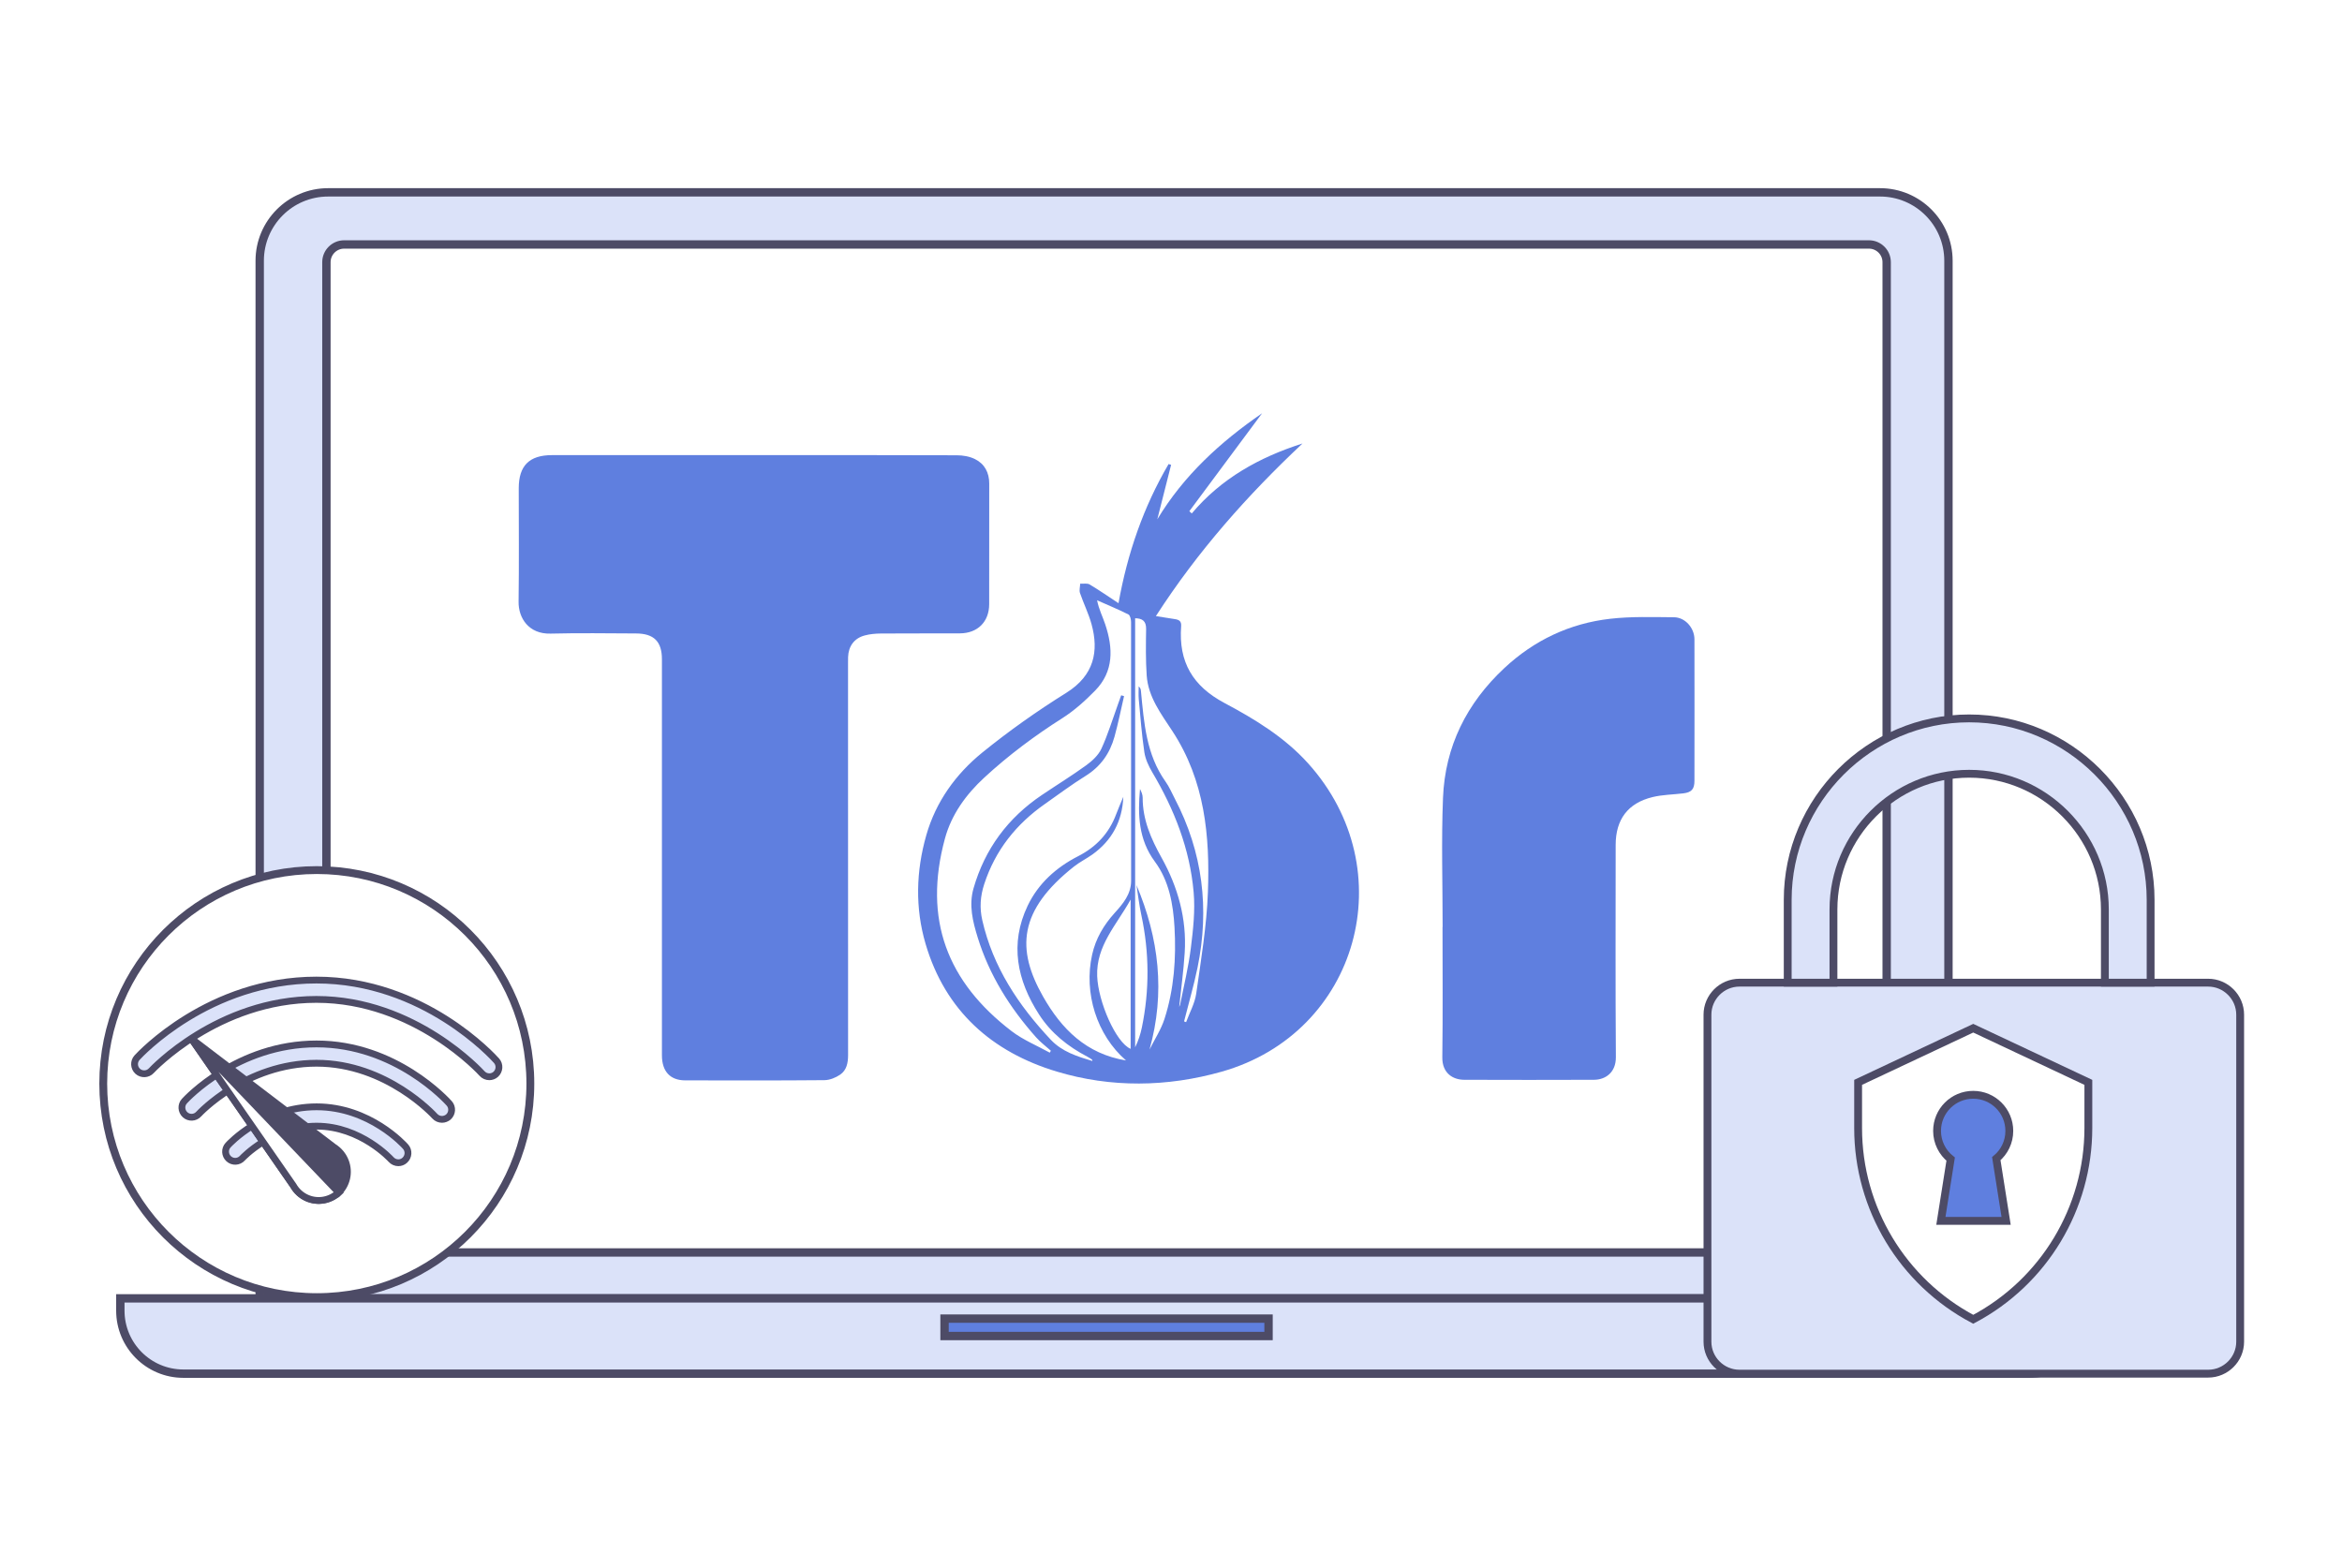
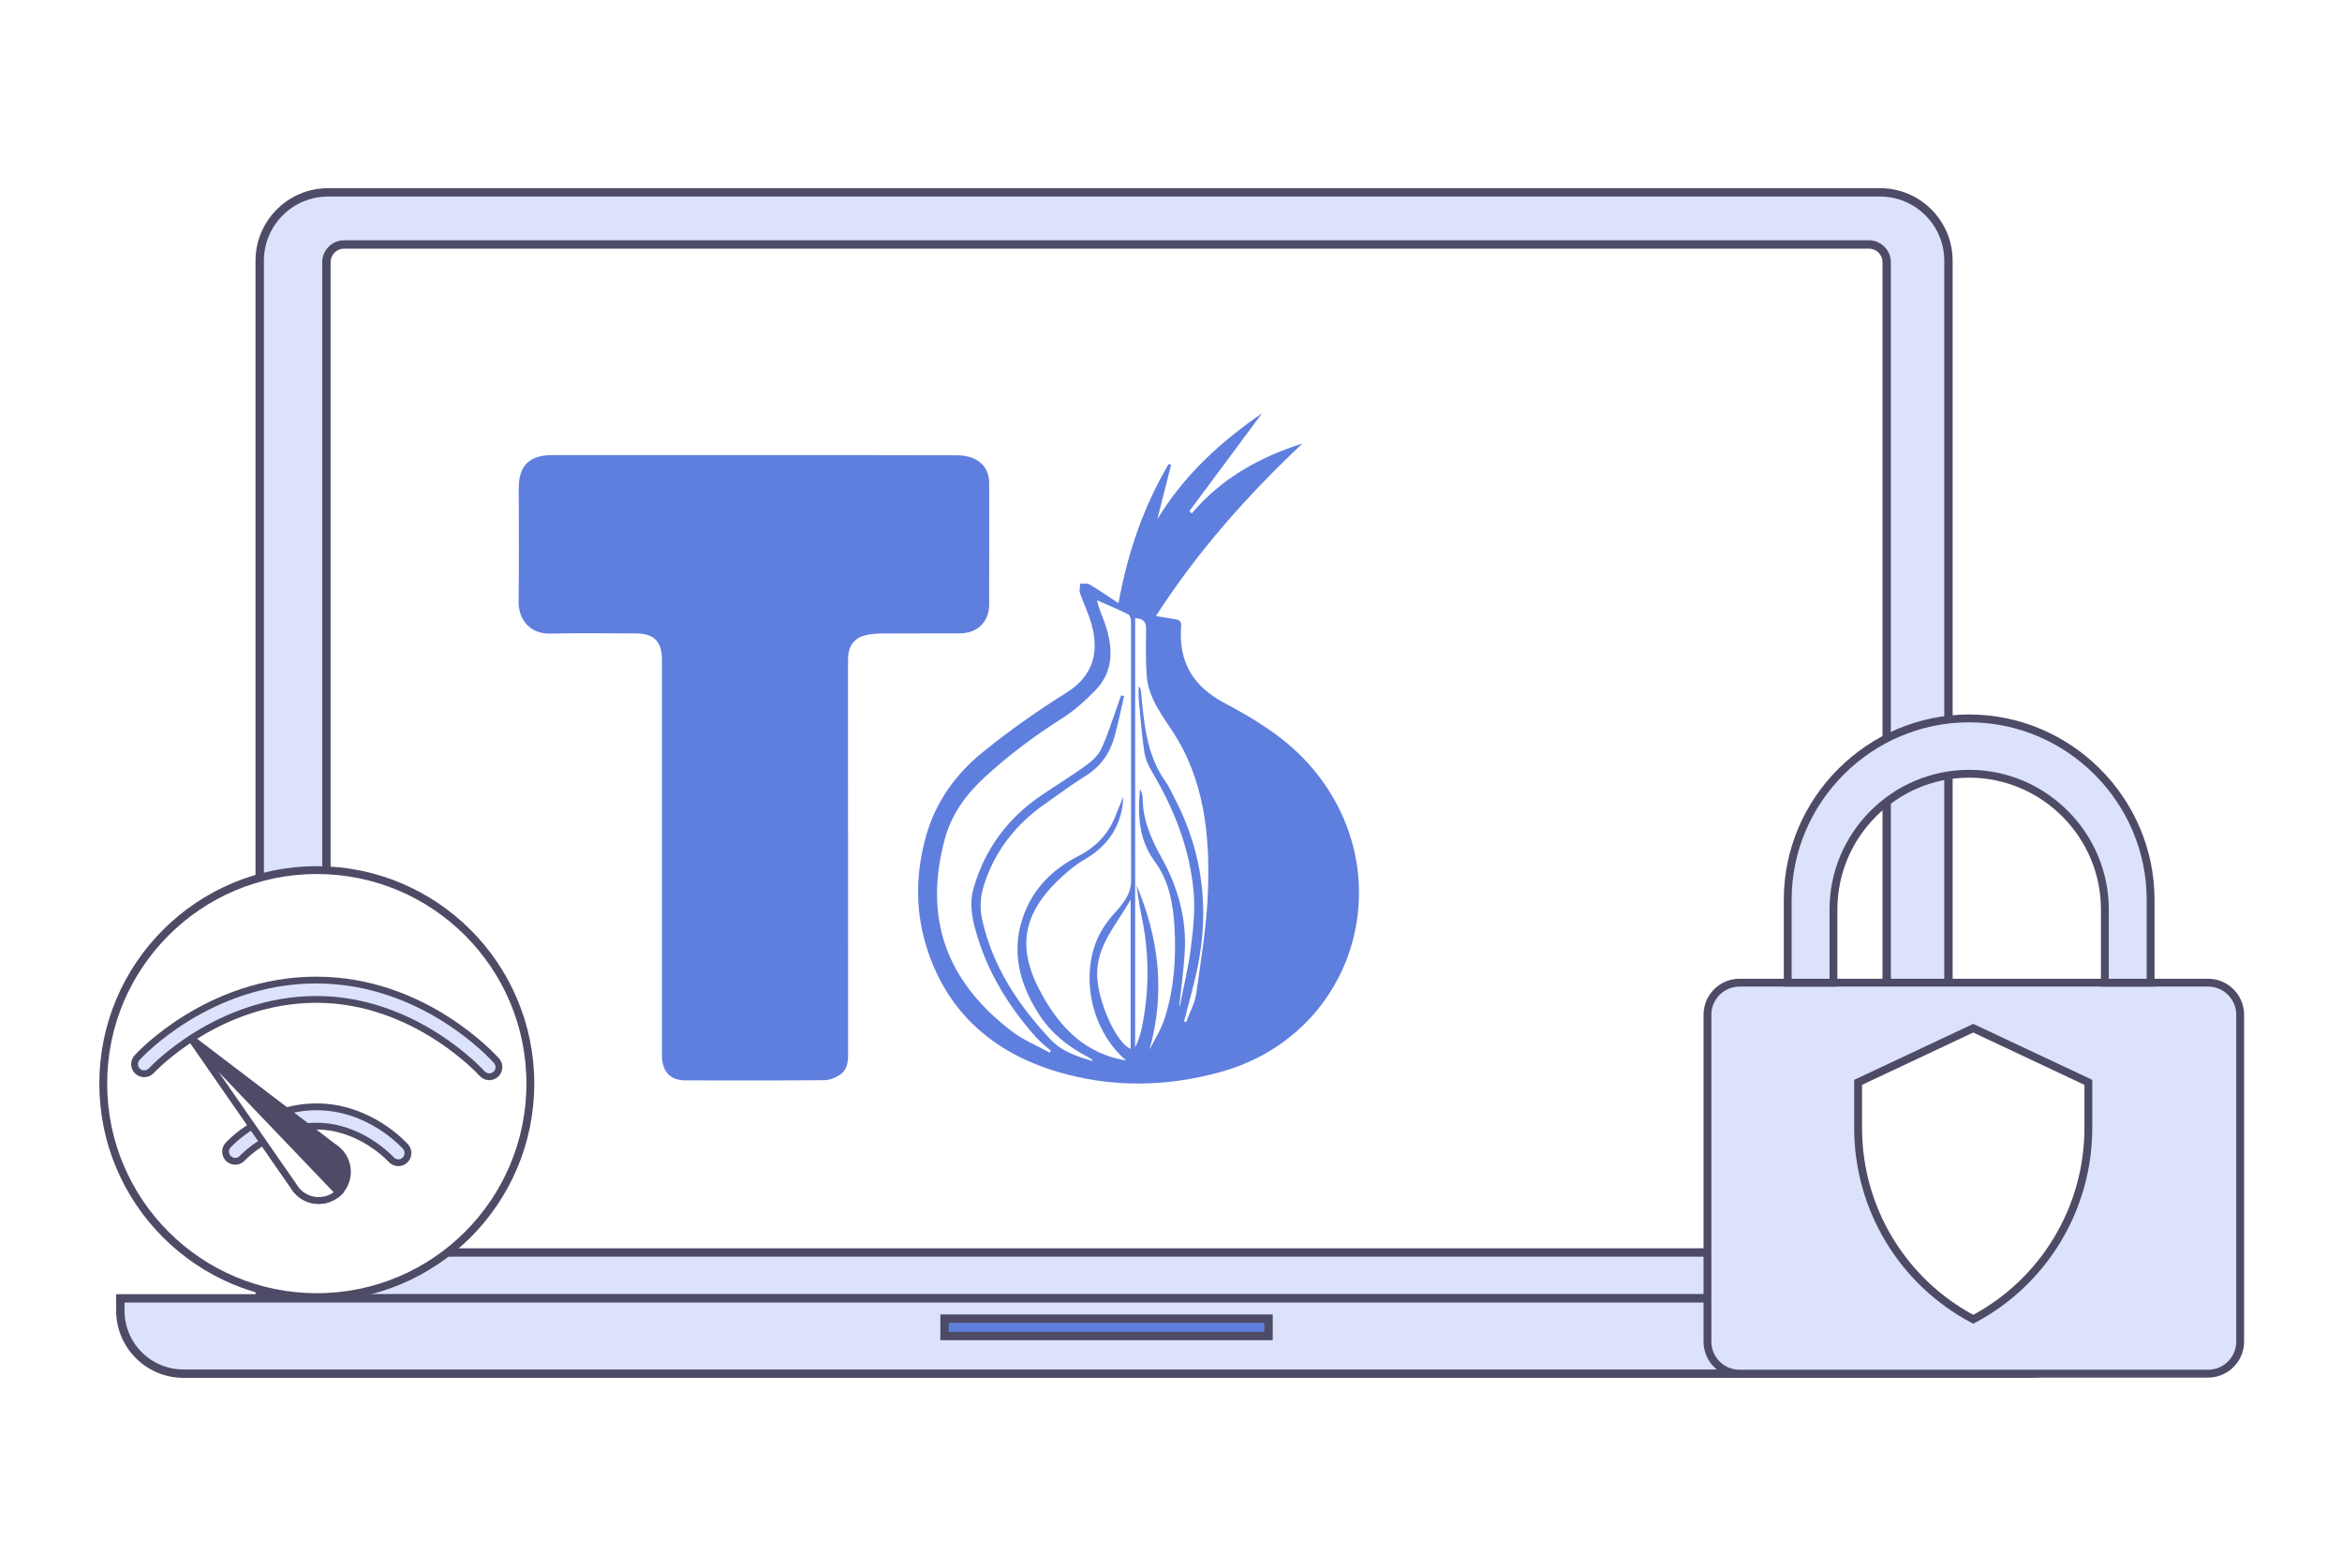
<svg xmlns="http://www.w3.org/2000/svg" width="448" height="300" viewBox="0 0 448 300" fill="none">
  <rect width="448" height="300" fill="white" />
  <g clip-path="url(#clip0_2634_24289)">
    <path d="M372.72 248.41H49.68V49.89C49.68 42.66 55.54 36.8 62.77 36.8H359.63C366.86 36.8 372.72 42.66 372.72 49.89V248.41Z" fill="#DBE2F9" stroke="#4D4B66" stroke-width="1.6" stroke-miterlimit="10" />
    <path d="M360.9 239.61H62.44V50.16C62.44 48.29 63.96 46.77 65.83 46.77H357.51C359.38 46.77 360.9 48.29 360.9 50.16V239.61Z" fill="white" stroke="#4D4B66" stroke-width="1.6" stroke-miterlimit="10" />
    <path d="M388.26 262.8H35.08C28.42 262.8 23.02 257.4 23.02 250.74V248.4H400.32V250.74C400.32 257.41 394.92 262.8 388.26 262.8Z" fill="#DBE2F9" stroke="#4D4B66" stroke-width="1.6" stroke-miterlimit="10" />
    <path d="M242.66 252.27H180.68V255.6H242.66V252.27Z" fill="#5F7FDF" stroke="#4D4B66" stroke-width="1.6" stroke-miterlimit="10" />
    <path d="M144.26 87.07C157.18 87.07 170.1 87.05 183.02 87.1C184.2 87.1 185.49 87.32 186.52 87.84C188.35 88.75 189.23 90.42 189.23 92.51C189.22 100.21 189.24 107.9 189.22 115.6C189.21 118.95 187.02 121.15 183.63 121.17C178.6 121.2 173.57 121.16 168.54 121.2C167.48 121.21 166.4 121.3 165.38 121.58C163.39 122.12 162.3 123.64 162.23 125.71C162.21 126.17 162.22 126.62 162.22 127.08C162.22 152 162.21 176.92 162.23 201.84C162.23 203.33 161.96 204.74 160.72 205.59C159.86 206.18 158.72 206.64 157.7 206.65C148.82 206.73 139.94 206.71 131.06 206.69C128.19 206.68 126.63 204.97 126.62 201.93C126.61 184.02 126.62 166.11 126.62 148.2C126.62 140.85 126.62 133.49 126.62 126.14C126.62 122.74 125.1 121.2 121.66 121.19C116.21 121.17 110.76 121.08 105.31 121.22C101.11 121.33 99.16 118.2 99.2 115.13C99.3 107.89 99.23 100.65 99.23 93.41C99.23 89.09 101.25 87.07 105.61 87.07C118.49 87.07 131.37 87.07 144.26 87.07Z" fill="#5F7FDF" />
-     <path d="M275.96 177.34C275.96 169.11 275.7 160.87 276.03 152.65C276.42 142.81 280.57 134.52 287.77 127.81C293.48 122.48 300.28 119.26 308.02 118.38C312.05 117.92 316.16 118.06 320.23 118.09C322.36 118.11 324.12 120.14 324.13 122.29C324.15 131.32 324.14 140.35 324.13 149.38C324.13 150.98 323.57 151.59 322 151.78C320.04 152.02 318.03 152.03 316.13 152.49C311.4 153.63 309.06 156.77 309.06 161.66C309.06 175.19 309 188.72 309.1 202.24C309.12 205.21 307.09 206.57 304.91 206.58C296.64 206.61 288.37 206.61 280.1 206.58C277.87 206.57 275.86 205.28 275.9 202.27C276.01 193.96 275.94 185.66 275.94 177.35C275.94 177.34 275.95 177.34 275.96 177.34Z" fill="#5F7FDF" />
    <path d="M213.96 115.4C215.68 105.78 218.75 96.96 223.54 88.78C223.7 88.83 223.86 88.88 224.02 88.93C223.14 92.4 222.26 95.88 221.38 99.35C226.44 90.96 233.45 84.55 241.42 79.07C236.78 85.31 232.15 91.56 227.51 97.8C227.66 97.94 227.82 98.09 227.97 98.23C233.6 91.54 240.89 87.48 249.15 84.85C238.63 94.74 229.11 105.45 221.11 117.87C222.47 118.09 223.59 118.28 224.71 118.44C225.52 118.56 226.02 118.81 225.94 119.82C225.43 126.66 228.17 131.27 234.24 134.5C240.08 137.61 245.72 141.04 250.22 146.03C268.54 166.36 259.9 197.61 233.68 205.03C223.24 207.98 212.53 208.13 202.16 205.01C189.74 201.28 180.82 193.36 177.06 180.6C175.03 173.71 175.22 166.66 177.2 159.75C179.03 153.37 182.82 148.11 187.87 144C192.98 139.85 198.4 136.02 203.98 132.54C209.32 129.2 210.22 124.57 208.8 119.42C208.24 117.38 207.28 115.46 206.59 113.45C206.41 112.92 206.61 112.27 206.63 111.67C207.24 111.71 207.96 111.54 208.43 111.81C210.25 112.9 211.99 114.11 213.96 115.4ZM215.4 202.88C209.79 198.02 207.28 189.96 208.91 182.65C209.6 179.55 211.13 176.97 213.24 174.64C214.82 172.9 216.37 171.06 216.37 168.51C216.38 152.01 216.38 135.51 216.36 119.01C216.36 118.51 216.19 117.72 215.85 117.55C213.89 116.57 211.86 115.73 209.86 114.84C210.21 116.61 210.94 117.99 211.42 119.45C212.93 123.98 213.1 128.42 209.49 132.12C207.59 134.06 205.52 135.93 203.24 137.38C197.93 140.75 192.92 144.49 188.3 148.75C184.78 152 182 155.83 180.75 160.45C176.56 175.9 181.2 187.85 193.52 197.28C195.72 198.96 198.37 200.04 200.81 201.39C200.88 201.27 200.95 201.14 201.02 201.02C200.07 200.17 199.03 199.4 198.19 198.45C193.19 192.83 189.25 186.57 187.02 179.34C186.08 176.29 185.3 173.2 186.22 169.97C188.39 162.4 192.8 156.47 199.31 152.09C202.14 150.18 205.05 148.39 207.81 146.39C208.95 145.56 210.12 144.47 210.69 143.23C211.92 140.56 212.78 137.71 213.79 134.93C214.02 134.29 214.24 133.65 214.47 133.02C214.65 133.07 214.84 133.13 215.02 133.18C214.42 135.77 213.9 138.39 213.19 140.95C212.31 144.13 210.54 146.66 207.65 148.45C204.99 150.1 202.48 151.99 199.91 153.79C194.38 157.66 190.39 162.66 188.27 169.15C187.51 171.47 187.37 173.71 187.9 176.05C189.94 185 194.81 192.32 200.99 198.9C203.16 201.21 206.01 202.09 208.97 202.99C208.92 202.8 208.92 202.73 208.89 202.71C208.61 202.53 208.34 202.33 208.04 202.18C204.3 200.23 201.06 197.65 198.77 194.1C194.55 187.56 193.1 180.58 196.58 173.28C198.61 169.03 202.03 165.95 206.24 163.8C209.69 162.04 212.14 159.43 213.5 155.8C213.92 154.67 214.42 153.56 214.88 152.44C214.69 157.09 212.72 160.78 208.97 163.47C207.83 164.28 206.55 164.91 205.46 165.77C194.81 174.18 194.38 181.6 199.53 190.66C203.07 196.89 207.81 201.64 215.4 202.88ZM219.89 200.8C220.86 198.85 222.09 196.99 222.75 194.95C224.59 189.25 225.01 183.3 224.67 177.38C224.42 172.99 223.63 168.51 220.92 164.85C217.77 160.6 217.63 155.87 218.07 150.94C218.34 151.47 218.58 152.04 218.58 152.6C218.57 156.82 220.17 160.46 222.2 164.1C225.32 169.7 227.03 175.77 226.62 182.26C226.4 185.76 225.92 189.24 225.57 192.62C225.59 192.56 225.71 192.38 225.75 192.19C226.46 188.58 227.35 184.99 227.8 181.34C228.24 177.81 228.64 174.19 228.33 170.68C227.61 162.43 224.64 154.86 220.42 147.75C219.72 146.57 219.1 145.22 218.9 143.89C218.4 140.52 218.15 137.12 217.83 133.73C217.76 132.93 217.82 132.12 217.82 131.31C218.21 131.65 218.23 131.98 218.26 132.31C218.84 138.32 219.27 144.36 222.96 149.54C223.67 150.53 224.15 151.69 224.72 152.78C230.08 163.04 231.39 173.86 229.07 185.14C228.36 188.59 227.36 191.99 226.5 195.41C226.63 195.46 226.76 195.5 226.89 195.55C227.55 193.74 228.55 191.98 228.82 190.11C229.74 183.65 230.82 177.17 231.06 170.67C231.46 159.91 230.46 149.34 224.29 139.91C222.14 136.62 219.63 133.36 219.35 129.22C219.15 126.27 219.19 123.3 219.24 120.34C219.26 118.79 218.51 118.31 217.14 118.28C217.14 145.71 217.14 173.04 217.14 200.37C217.75 199.13 218.16 197.86 218.43 196.56C219.9 189.4 219.86 182.24 218.33 175.08C217.92 173.18 217.7 171.24 217.39 169.31C221.7 179.51 222.94 189.91 219.89 200.8ZM216.28 172.1C213.56 177 209.66 180.93 209.88 186.75C210.06 191.64 213.46 199.48 216.28 200.66C216.28 191.23 216.28 181.82 216.28 172.1Z" fill="#5F7FDF" />
    <path d="M428.52 194.12V256.69C428.52 260.05 425.76 262.8 422.4 262.8H332.74C329.37 262.8 326.62 260.05 326.62 256.69V194.12C326.62 190.76 329.37 188 332.74 188H422.4C425.76 188 428.52 190.76 428.52 194.12Z" fill="#DBE2F9" stroke="#4D4B66" stroke-width="1.5" stroke-miterlimit="10" />
    <path d="M411.39 172.15V188H402.64V173.99C402.64 166.85 399.72 160.36 395.01 155.65C390.3 150.94 383.82 148.03 376.68 148.03C362.4 148.03 350.72 159.71 350.72 173.99V188H341.97V172.15C341.97 153.06 357.59 137.44 376.68 137.44C386.22 137.44 394.9 141.35 401.19 147.64C407.48 153.93 411.39 162.61 411.39 172.15Z" fill="#DBE2F9" stroke="#4D4B66" stroke-width="1.5" stroke-miterlimit="10" />
    <path d="M377.46 252.4C363.92 245.23 355.44 231.16 355.44 215.83V207.07L377.46 196.71L399.48 207.07V215.83C399.47 231.16 391 245.23 377.46 252.4Z" fill="white" stroke="#4D4B66" stroke-width="1.5" stroke-miterlimit="10" />
-     <path d="M384.36 216.36C384.36 212.54 381.27 209.45 377.45 209.45C373.63 209.45 370.54 212.54 370.54 216.36C370.54 218.54 371.56 220.49 373.14 221.75L371.27 233.57H383.75L381.87 221.67C383.4 220.4 384.36 218.5 384.36 216.36Z" fill="#5F7FDF" stroke="#4D4B66" stroke-width="1.5" stroke-miterlimit="10" />
    <path d="M60.6 248.16C83.161 248.16 101.45 229.871 101.45 207.31C101.45 184.749 83.161 166.46 60.6 166.46C38.039 166.46 19.75 184.749 19.75 207.31C19.75 229.871 38.039 248.16 60.6 248.16Z" fill="white" stroke="#4D4B66" stroke-width="1.5" stroke-miterlimit="10" />
    <path d="M93.6 206C93.09 206 92.58 205.79 92.21 205.38C92.09 205.24 79.4 191.2 60.53 191.2C41.65 191.2 29.07 204.7 28.95 204.83C28.26 205.58 27.09 205.63 26.34 204.95C25.59 204.26 25.53 203.1 26.22 202.34C26.77 201.73 39.98 187.5 60.53 187.5C81.1 187.5 94.42 202.3 94.98 202.93C95.66 203.69 95.58 204.86 94.82 205.54C94.47 205.85 94.03 206 93.6 206Z" fill="#DBE2F9" stroke="#4D4B66" stroke-width="1.3" stroke-miterlimit="10" />
-     <path d="M84.55 214.15C84.04 214.15 83.53 213.94 83.16 213.53C83.07 213.43 74 203.41 60.55 203.41C47.03 203.41 38.1 213.04 38.01 213.14C37.32 213.9 36.15 213.95 35.4 213.26C34.65 212.57 34.59 211.4 35.28 210.65C35.69 210.2 45.42 199.72 60.55 199.72C75.7 199.72 85.52 210.63 85.93 211.09C86.61 211.85 86.53 213.02 85.77 213.7C85.42 213.99 84.98 214.15 84.55 214.15Z" fill="#DBE2F9" stroke="#4D4B66" stroke-width="1.3" stroke-miterlimit="10" />
    <path d="M76.2 222.45C75.69 222.45 75.18 222.24 74.81 221.83C74.76 221.77 69.02 215.45 60.57 215.45C52.04 215.45 46.42 221.51 46.36 221.57C45.67 222.33 44.5 222.38 43.75 221.69C43 221 42.94 219.83 43.63 219.08C43.9 218.78 50.43 211.75 60.57 211.75C70.73 211.75 77.31 219.06 77.58 219.37C78.26 220.13 78.18 221.3 77.42 221.98C77.07 222.3 76.63 222.45 76.2 222.45Z" fill="#DBE2F9" stroke="#4D4B66" stroke-width="1.3" stroke-miterlimit="10" />
    <path d="M64.77 228.17C66.32 226.67 66.91 224.33 66.09 222.19C65.64 221.01 64.83 220.08 63.84 219.45L36.52 198.64L64.77 228.17Z" fill="#4D4B66" stroke="#4D4B66" stroke-width="1.3" stroke-miterlimit="10" />
    <path d="M36.54 198.62L56.12 226.84C56.7 227.86 57.6 228.71 58.75 229.21C60.85 230.12 63.21 229.63 64.78 228.15L36.54 198.62Z" fill="#5F7FDF" stroke="#4D4B66" stroke-width="1.3" stroke-miterlimit="10" />
    <path d="M36.54 198.62L56.12 226.84C56.7 227.86 57.6 228.71 58.75 229.21C60.85 230.12 63.21 229.63 64.78 228.15L36.54 198.62Z" fill="white" stroke="#4D4B66" stroke-width="1.3" stroke-miterlimit="10" />
  </g>
  <defs>
    <clipPath id="clip0_2634_24289">
      <rect width="410.27" height="227.6" fill="white" transform="translate(19 36)" />
    </clipPath>
  </defs>
</svg>